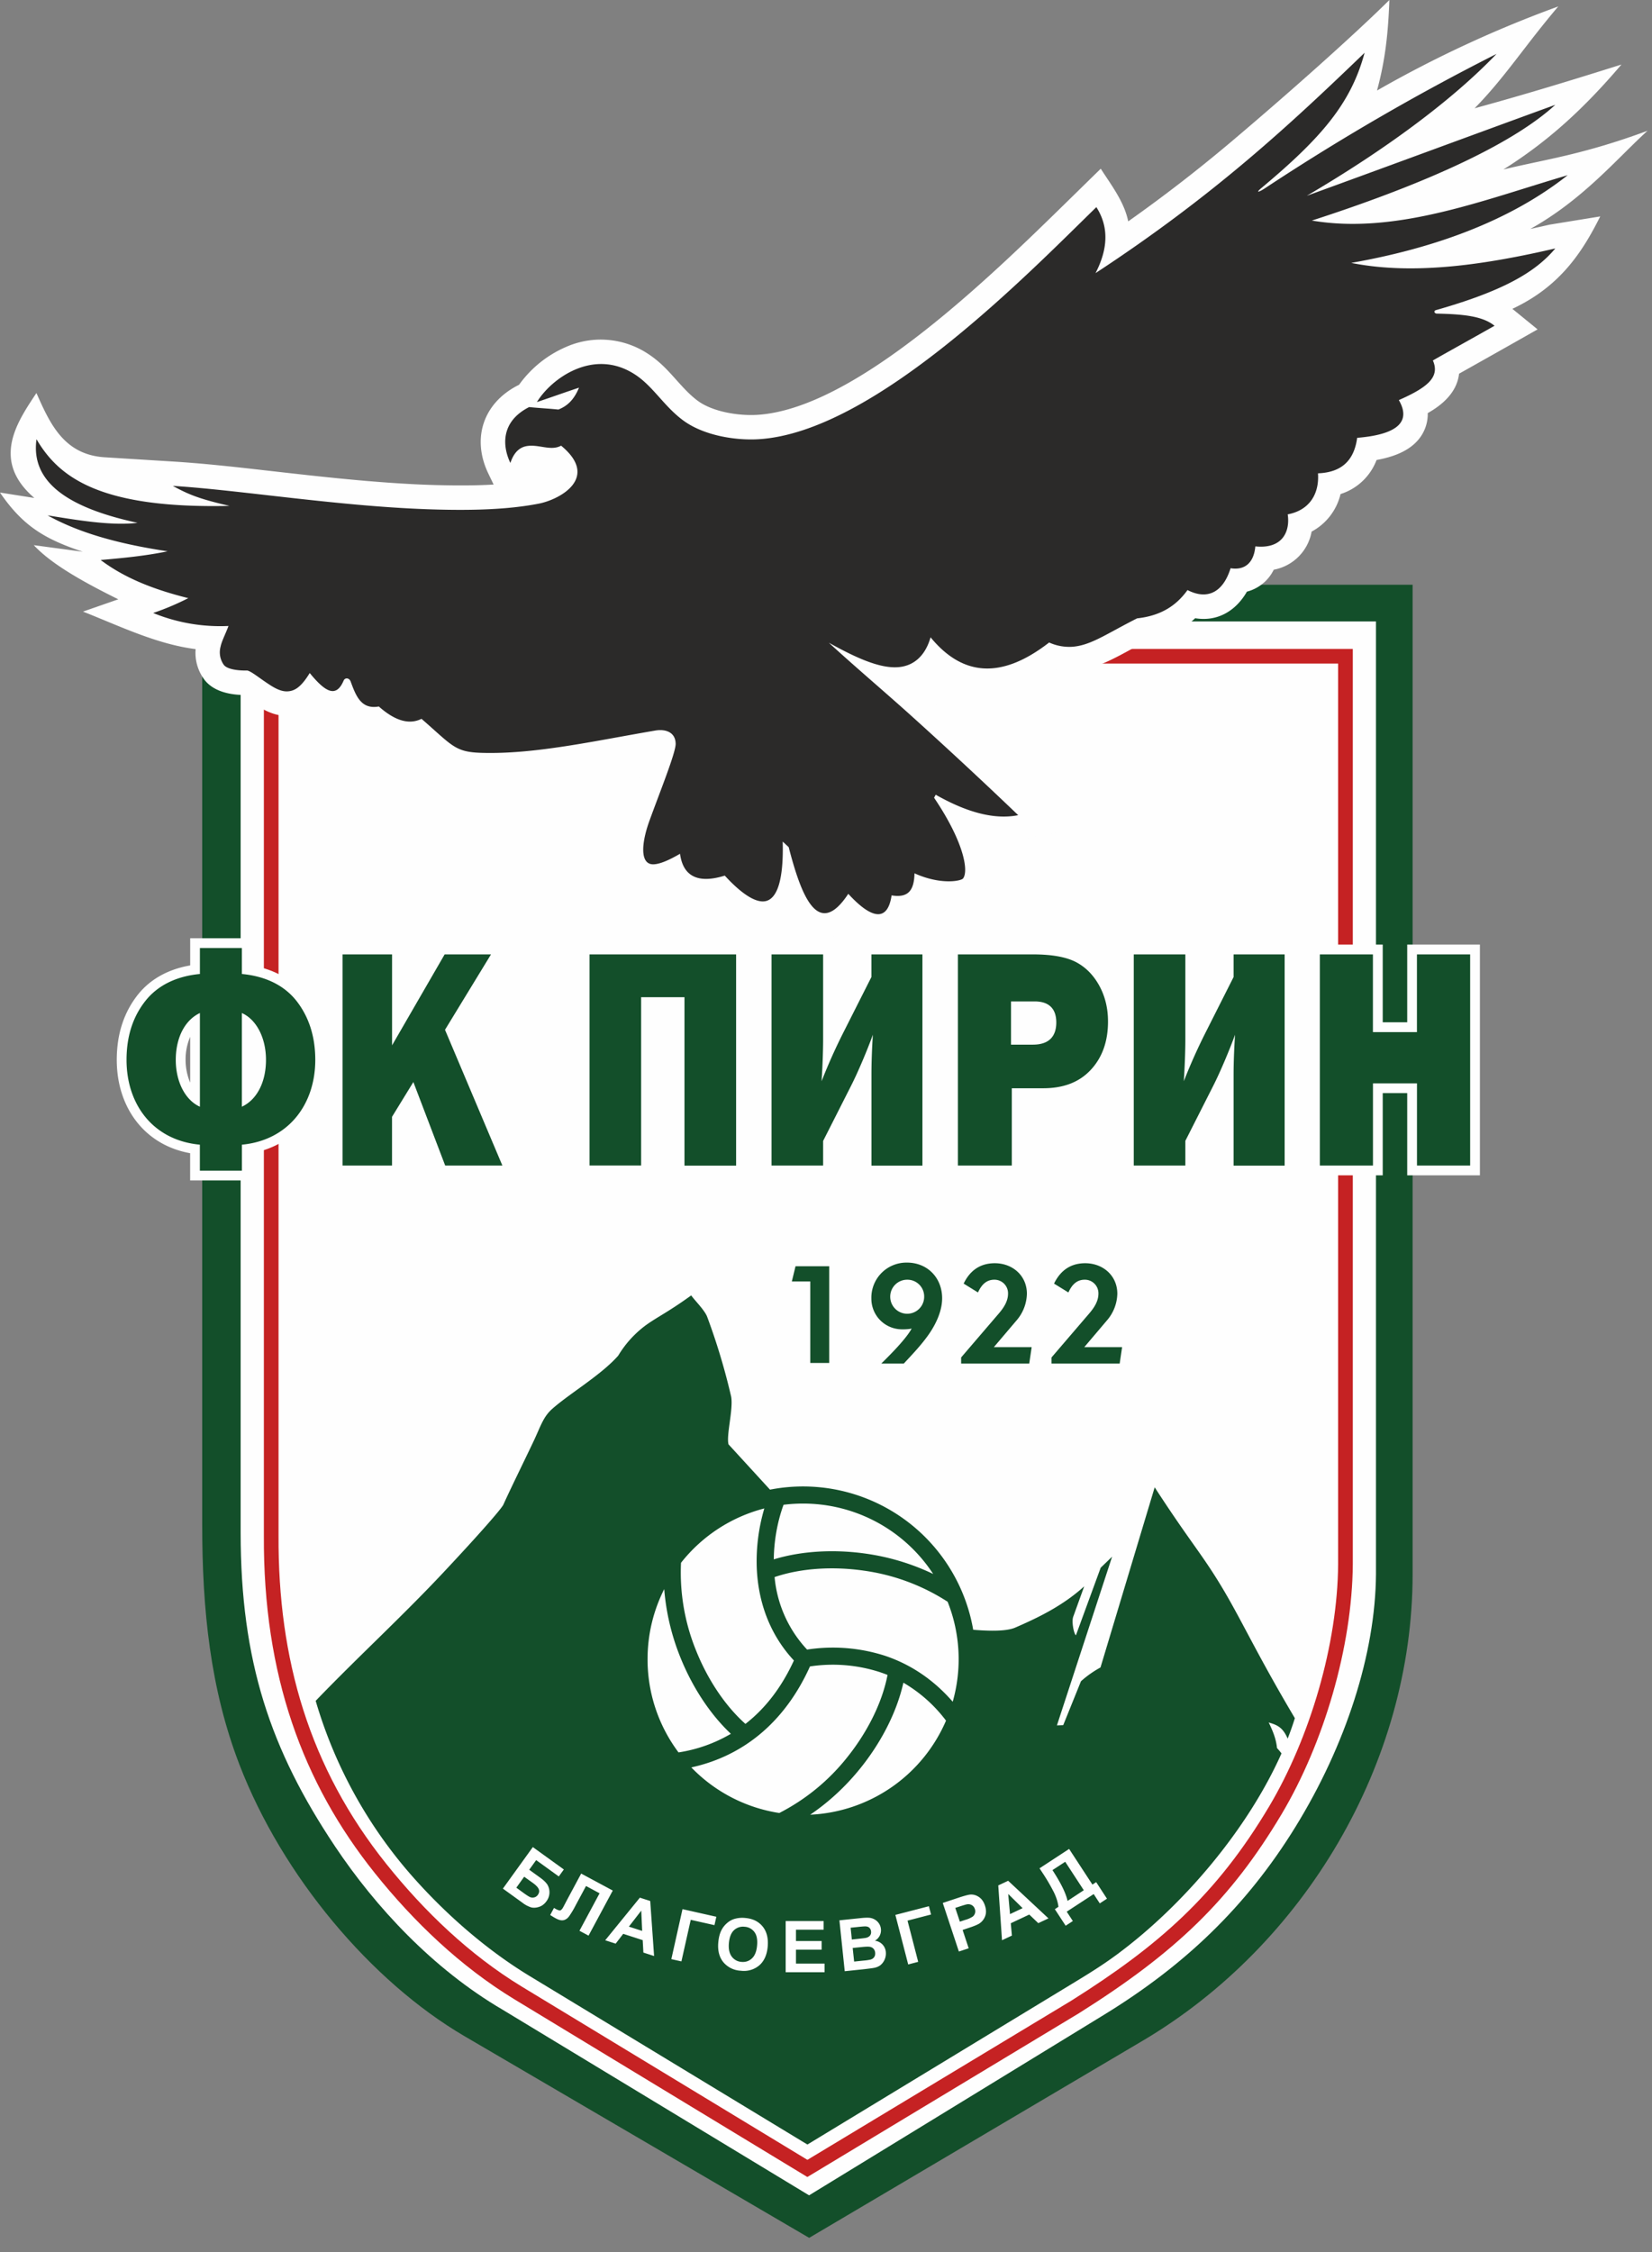
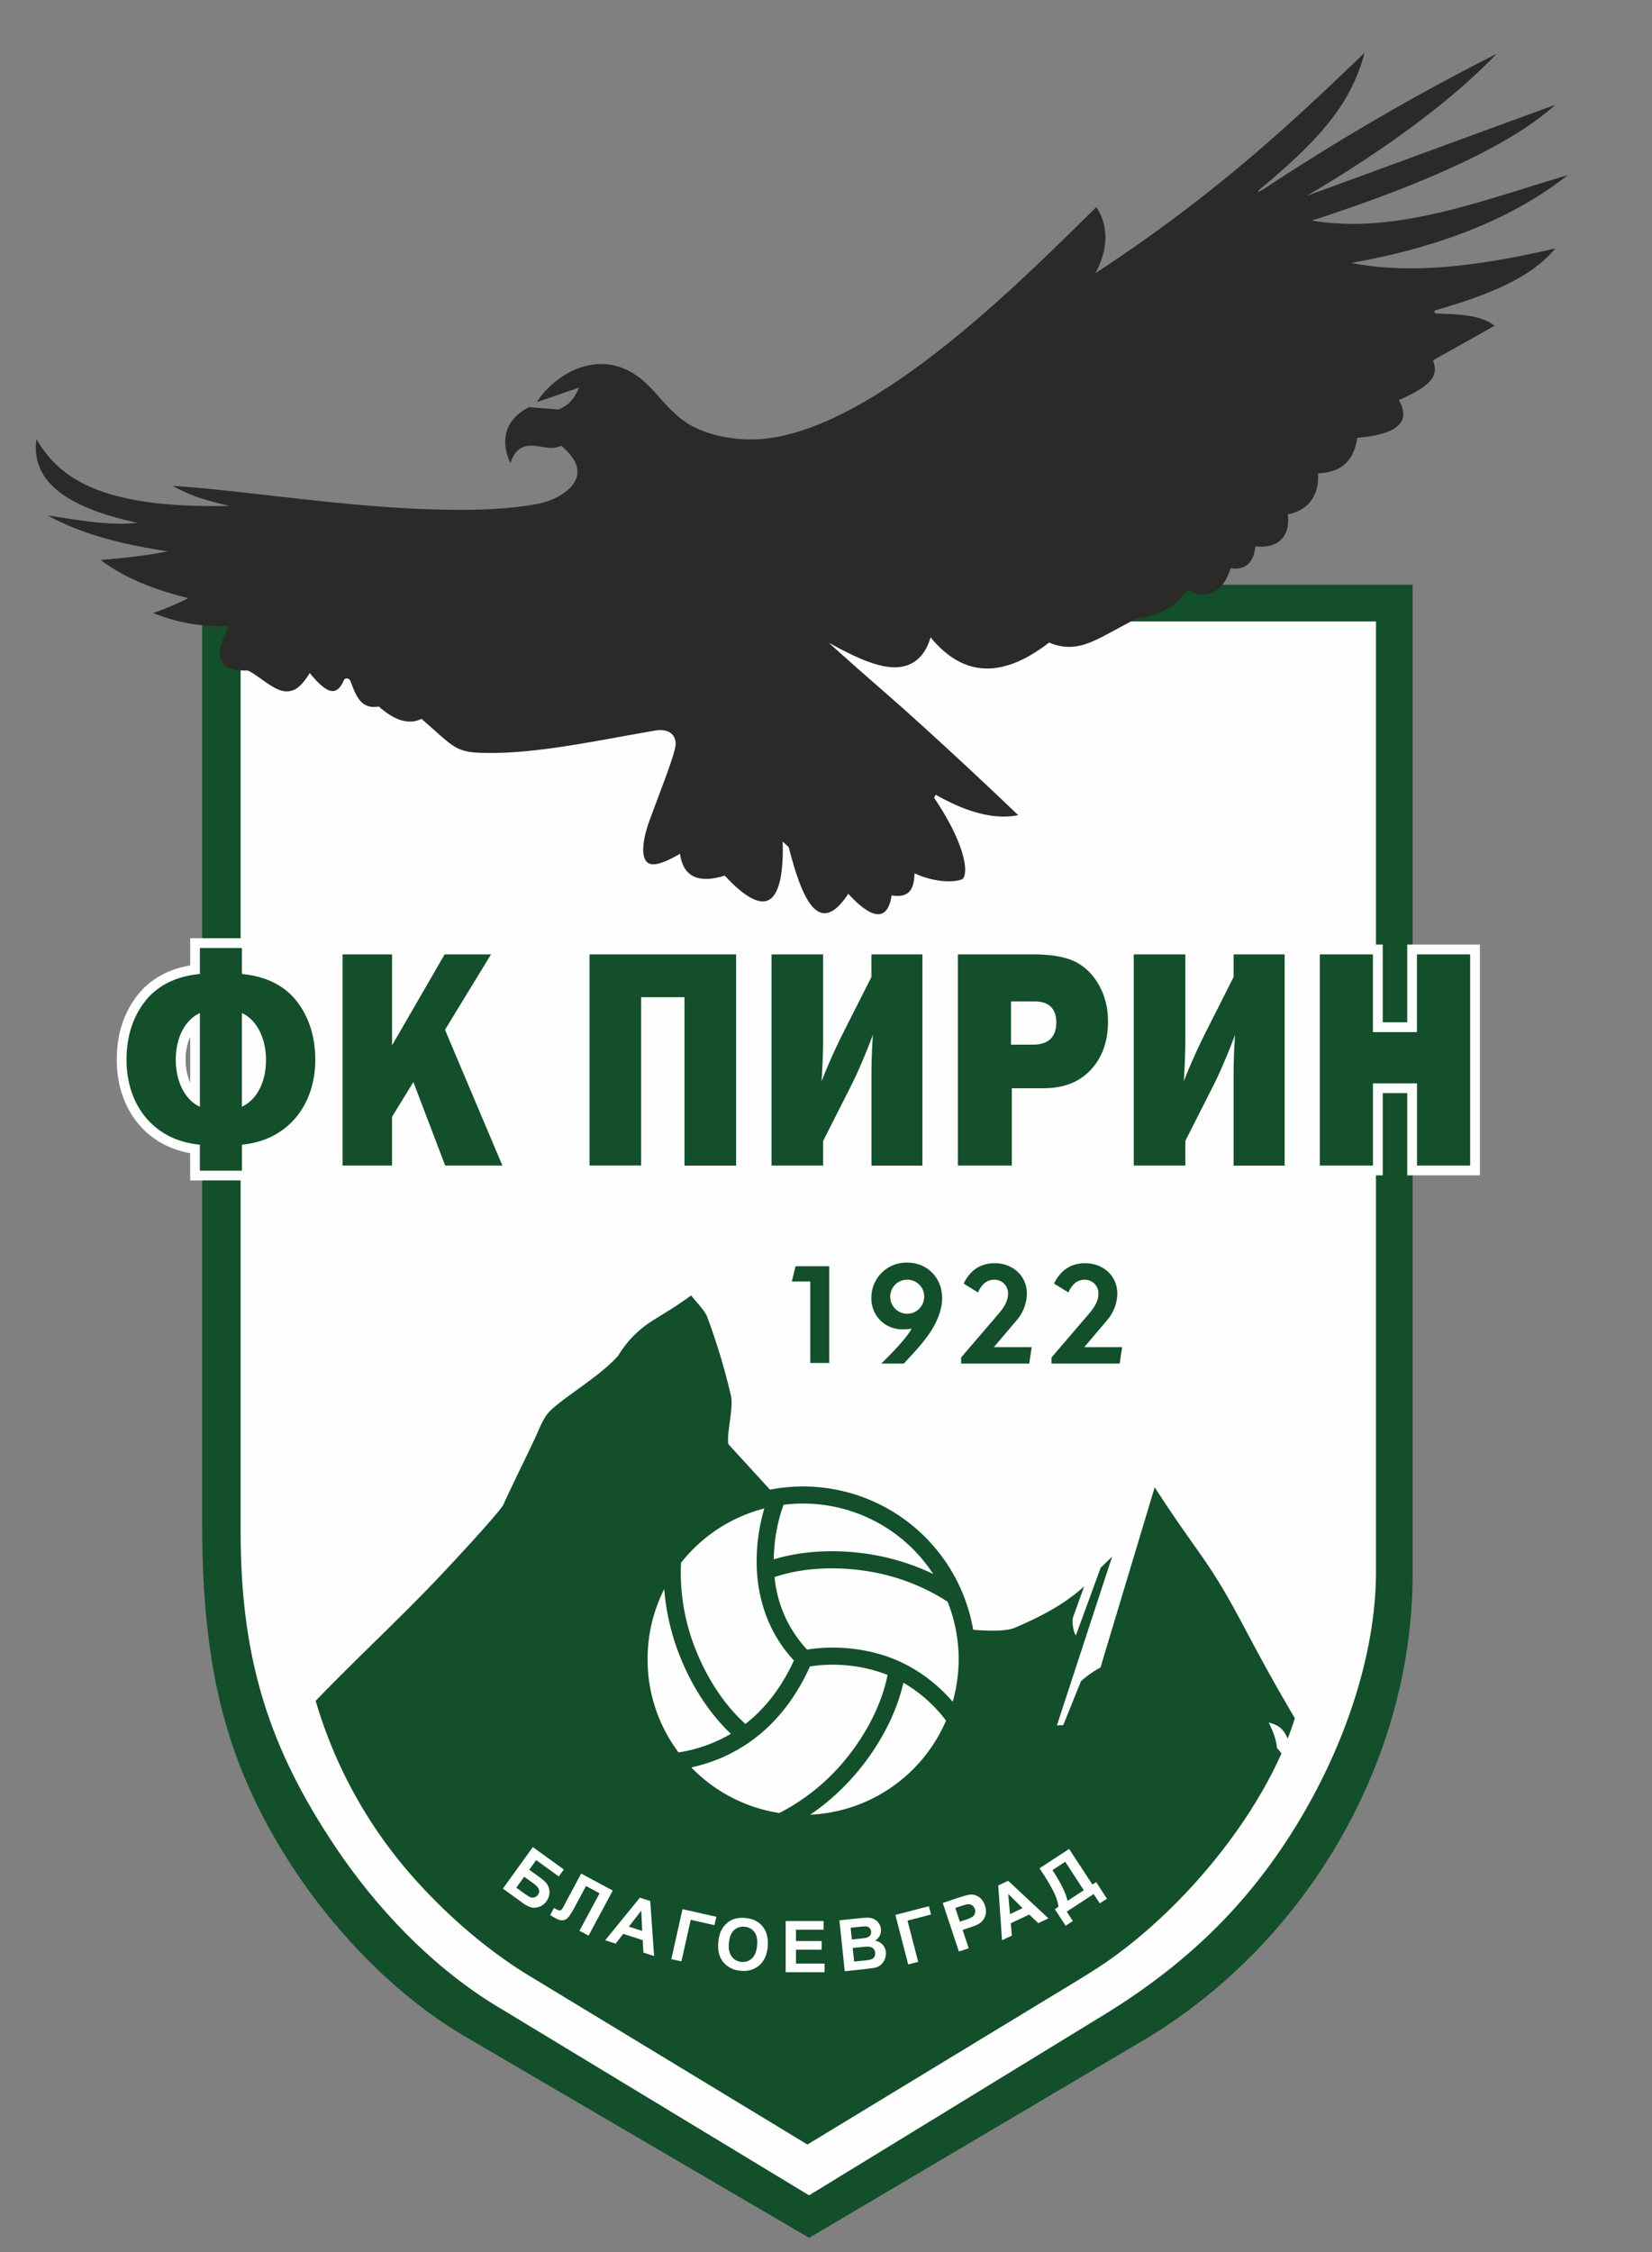
<svg xmlns="http://www.w3.org/2000/svg" width="367" height="500" fill="none">
  <rect width="100%" height="100%" fill="#808080" stroke="none" />
  <path fill="#134F2A" fill-rule="evenodd" d="M44.91 129.83h268.91v219.66c0 42.01-24.08 82.4-59.96 103.6l-74.1 43.77-76.54-44.76c-20.83-12.18-40.5-35.59-50-60.24-6.51-16.87-8.3-34.46-8.3-53.36V129.83Z" clip-rule="evenodd" />
  <path fill="#FEFEFE" fill-rule="evenodd" d="M53.46 137.97v202.29c0 28.62 6.62 48.2 20.96 69.67 9.02 13.5 21.77 27.23 37.26 36.29l68.06 41.2 65.61-40.14c17.68-10.84 31.43-23.83 42.4-41.6 11.21-18.16 17.81-38.52 17.93-56.19V137.97H53.46Z" clip-rule="evenodd" />
-   <path fill="#C52223" fill-rule="evenodd" d="M58.62 144.08v196.86c-.15 30.95 8.61 54.9 24.66 74.95 8.67 10.83 19.05 20.73 30.92 27.96l65.16 39.5 60.33-36.36c21.52-13.53 33.7-25.2 45.05-44.25 9.31-15.65 15.66-37.04 15.79-55.43V144.08H58.62Z" clip-rule="evenodd" />
  <path fill="#FEFEFE" fill-rule="evenodd" d="M61.88 147.33v193.62c-.14 27.36 6.8 51.47 23.95 72.9 8.43 10.53 18.5 20.17 30.06 27.21l63.48 38.48 58.61-35.33c19.4-12.2 32.23-23.43 43.97-43.14 9.07-15.25 15.2-36.02 15.32-53.77V147.33H61.87Z" clip-rule="evenodd" />
  <path fill="#134F2A" fill-rule="evenodd" d="M70.13 377.63a102.36 102.36 0 0 0 22.4 40c7.3 8.08 15.93 15.5 25.05 21.05l61.79 37.46 58.68-35.62c3.63-2.2 6.75-4.1 10.2-6.66 14.8-10.97 29-27.85 36.44-44.56-.3-.4-.63-.79-1-1.19-.2-2.1-.98-3.9-1.84-5.67 1.88.53 3.15 1.09 4.21 3.58.6-1.52 1.13-3.03 1.6-4.54-8.09-13.63-11.45-20.97-15.58-28.02-4.88-8.3-7.4-10.65-15.56-23.24l-12.04 40a22.82 22.82 0 0 0-4.34 3.06l-3.94 9.75-1.4.05 12.26-37.46-2.54 2.46-5.5 15c-.46-.34-1-3.03-.6-4.12l2.44-6.75c-4.82 4.37-10.39 7.02-15.33 9.16-1.85.8-5.36.81-9.33.48a38.36 38.36 0 0 0-45.14-31.11l-9.22-10.06c-.52-2.05 1.07-7.66.6-10.54a142.9 142.9 0 0 0-5.35-17.81c-.6-1.52-2.94-3.8-3.53-4.72-5.7 4.12-8.25 5.12-10.86 7.22a23.34 23.34 0 0 0-5.36 6.16c-3.82 4.32-10.7 8.33-14.62 11.78-2.08 1.82-2.61 3.92-4.26 7.39-2.19 4.6-5.09 10.48-6.63 13.9-.4.87-4.87 6.06-13.48 15.23-9.18 9.77-18.95 18.7-28.22 28.34Zm108.28-43.8a34.51 34.51 0 0 1 28.9 15.63 51.23 51.23 0 0 0-14.88-4.5c-6.65-.96-14.02-.73-20.53 1.26.04-4 .77-8.3 2.17-12.12 1.42-.18 2.87-.27 4.34-.27Zm32.11 21.8a34.44 34.44 0 0 1 1.13 22.2c-4.01-4.62-9.01-8.18-15.02-10.2a37.8 37.8 0 0 0-17.33-1.38 27.12 27.12 0 0 1-7.22-16.1c6.2-2.1 13.4-2.35 19.8-1.43a45.87 45.87 0 0 1 18.64 6.91Zm-.36 26.4a34.57 34.57 0 0 1-30.17 20.88c4.22-2.86 8-6.4 11.18-10.36 4.35-5.4 7.99-12.1 9.52-18.95a32 32 0 0 1 9.47 8.42Zm-37.05 20.5a34.47 34.47 0 0 1-19.53-10.12c12.22-2.68 21.1-10.74 26.36-22.42a33.95 33.95 0 0 1 15.48 1.25c.6.2 1.18.41 1.75.64-1.27 6.57-4.8 13.11-8.96 18.29a45.98 45.98 0 0 1-15.1 12.37Zm-22.37-13.45a34.4 34.4 0 0 1-6.88-20.7c0-5.6 1.34-10.88 3.7-15.56a51.26 51.26 0 0 0 3.56 15.09c2.48 6.19 6.32 12.4 11.25 17.04a32.8 32.8 0 0 1-11.63 4.13Zm.55-42.1a34.57 34.57 0 0 1 18.51-12.07 41.24 41.24 0 0 0-1.68 13.21c.32 7.74 2.98 14.9 8.25 20.55-2.65 5.78-6.23 10.56-10.77 14.08-4.82-4.3-8.58-10.33-10.95-16.25a45.9 45.9 0 0 1-3.36-19.52Z" clip-rule="evenodd" />
-   <path fill="#FEFEFE" fill-rule="evenodd" d="M7.63 110.56c-9.77-8.39-3.71-16.99.46-23.3 2.94 6.59 6 13.7 15.19 14.27l14.98.93c6.6.4 13.7 1.18 20.27 1.93 7.57.86 15.15 1.73 22.74 2.38 5.2.44 10.4.79 15.62.93 4.14.1 8.48.14 12.77-.12l-1.17-2.43c-3.74-7.76-1.18-15.63 6.58-19.6l.25-.13a25.01 25.01 0 0 1 10.43-8.39 19.05 19.05 0 0 1 18.18 1.51c.88.57 1.71 1.2 2.5 1.89 3.03 2.62 5.4 6.2 8.54 8.53 3.36 2.5 9.13 3.39 13.2 3.15 16.76-.98 38.42-18.6 55.22-34.21 7.18-6.68 14.13-13.6 21.15-20.44 2.36 3.68 5.2 7.32 6.1 11.69a336.44 336.44 0 0 0 22.92-17.71c12.4-10.47 26.97-23.4 35.1-31.44-.28 7.26-.86 13.13-2.75 20.1a260.1 260.1 0 0 1 40.27-18.67c-7.46 8.76-11.88 15.8-18.59 22.61 13.63-3.71 26.94-7.93 32.62-9.71-8.33 9.78-16.29 17.06-26.22 23.3 9.2-2.23 17.56-3.25 32.02-8.6-6.78 6.15-14.26 15.23-26.03 21.8 1.46-.31 2.9-.64 4.32-.96l11.2-1.82c-3.96 7.89-8.88 15.54-19.52 20.52l5.6 4.56c-5.8 3.3-11.62 6.57-17.44 9.84-.46 4.08-3.6 6.85-6.96 8.75a8.77 8.77 0 0 1-.51 3.17c-1.64 4.56-6.3 6.42-10.86 7.24a12.6 12.6 0 0 1-8 7.56 12.82 12.82 0 0 1-6.43 8.34 10.48 10.48 0 0 1-8.41 8.46 9.21 9.21 0 0 1-5.96 4.87c-2.5 4.36-6.64 6.71-11.49 5.9a20.19 20.19 0 0 1-11.27 5.29c-4.78 2.5-10.1 5.97-15.43 6.44-1.61.14-3.23.02-4.79-.34-8.92 6.04-18.1 7.18-26.15 1.4a12.36 12.36 0 0 1-4.22 2.68l1.69 1.5c8.33 7.46 16.5 15.11 24.59 22.83l7.57 7.21-10.26 2.04c-2.93.59-5.88.52-8.78 0 1.58 4.43 2.12 8.93-.18 11.99-2.33 3.1-7.22 3.21-11.54 2.36a7.93 7.93 0 0 1-4.67 3.35 7.94 7.94 0 0 1-4.24 3.88c-2.7 1.04-5.48.39-7.89-1.04-.38-.23-.75-.47-1.12-.73-1.96 1.51-4.3 2.4-7 1.94-2.8-.47-4.95-2.33-6.61-4.79a8.2 8.2 0 0 1-3.5 1.98c-4.62 1.3-9.07-1.67-12.48-4.9-4.46.62-8.43-.48-10.94-3.55-1.06.33-2.15.53-3.2.53a7.38 7.38 0 0 1-4.49-1.47c-4.71-3.55-3.17-10.66-1.47-15.37.66-1.84 1.35-3.67 2.04-5.5.81-2.18 1.64-4.36 2.4-6.55l.15-.41c-12.06 2.16-24.85 4.9-36.98 4.54-7.32-.22-10-2.87-14.54-6.98-3.52.37-6.92-1.05-9.88-3.24a9.15 9.15 0 0 1-4.77-1.71 9.87 9.87 0 0 1-2.02-1.97l-.19.04c-2.36.49-4.44-.23-6.26-1.47-1.3.9-2.8 1.5-4.59 1.66-3.27.28-5.93-1.2-8.54-2.96-.68-.47-1.53-1.14-2.3-1.65-3.1-.1-6.52-.97-8.35-3.52a9.88 9.88 0 0 1-1.85-6.65c-8.7-1.1-16.94-5.15-25.02-8.33l7.84-2.73c-6.72-3.33-14.64-7.54-18.77-12.02l10.88 1.46C9.96 119.7 5.06 116.78 0 109.36l7.63 1.2Z" clip-rule="evenodd" />
  <path fill="#2B2A29" fill-rule="evenodd" d="M113.38 102.8c.84-2.54 2.2-3.55 3.77-3.78 2.62-.38 5.25 1.17 7.5-.07 8.65 7.12-.25 11.95-4.95 12.87-6.77 1.32-14.65 1.53-22.95 1.3-20.42-.54-43.36-4.32-58.36-5.24 3.6 1.97 6 2.92 12.6 4.44-28.63.65-37.87-6.24-42.88-14.8-1.39 9.96 7.84 15.4 22.44 18.56-5.97.74-14.15-.74-19.97-1.65 6.45 3.58 14.82 6.2 26.66 7.97-4.96 1.03-9.92 1.5-14.88 1.93 5.25 3.95 11.62 6.52 19.47 8.47a58.67 58.67 0 0 1-7.8 3.3 39.3 39.3 0 0 0 16.73 2.88c-.68 1.84-1.5 3.33-1.76 4.6a4.8 4.8 0 0 0 .71 4.02c.84 1.16 3.9 1.32 5.21 1.27.83.16 2.4 1.43 4.1 2.58 1.59 1.08 3.27 2.2 5.02 2.04 1.53-.13 2.91-1.03 4.77-4.06 3.58 4.38 5.9 5.51 7.54 1.66.29-.67 1.24-.63 1.55.23 1.17 3.17 2.32 6.25 6.26 5.54 3.55 3.15 6.7 4.12 9.48 2.74 6.87 5.96 7.38 7.37 13.28 7.55 11.78.36 24.9-2.6 38.65-4.95 2.39-.4 4.49.43 4.53 2.93.04 1.96-3.56 10.84-5.86 17.2-1.78 4.95-2.08 9.57.86 9.57 1.24 0 3.16-.7 5.97-2.34.66 4.93 3.89 6.73 9.94 4.85 3.84 4.18 7.08 6.23 9.24 5.62 2.46-.7 3.85-4.82 3.63-13.18l1.33 1.24c2.8 10.8 6.51 20.56 13.24 10.36 5.2 5.67 8.75 6.26 9.62.35 3.69.6 5-1.08 5.09-4.9 5.9 2.66 10.38 1.69 10.79 1.14 1.3-1.72.1-8.25-6.44-17.92l.36-.67c6.55 3.71 12.78 5.64 18.33 4.54a1087.91 1087.91 0 0 0-24.47-22.71c-5.83-5.22-11.64-10.13-17.6-15.58 6.15 3.43 11.28 5.68 15.25 5.44 3.5-.21 6.14-2.42 7.35-6.64 6.81 8.28 15.33 9.7 26.34 1.15a10.8 10.8 0 0 0 5.28.94c4.08-.36 7.38-2.82 14.26-6.3 5.8-.63 9-3.24 11.2-6.28 4.45 2.28 7.91.48 9.57-4.85 2.93.48 5.14-.95 5.5-4.85 6.14.64 7.75-3.43 7.19-7.11 4.73-.88 7.05-4.43 6.73-9.11 5.27-.2 8.03-2.88 8.7-7.88 8.75-.71 12.1-3.47 9.26-8.38 6.53-2.87 9.15-5.18 7.56-8.8 4.43-2.52 9.26-5.18 13.7-7.7-2.66-2.16-6.94-2.57-12.8-2.7-.59-.01-.78-.61-.23-.77 14.65-4.17 22-8.28 26.53-13.7-14.88 3.44-31.13 6.06-45.33 3.21 17.94-3.16 34.94-9.1 48.08-19.47-18.57 5.44-38.04 13.25-56.83 10.07 27.74-8.97 45.39-17.74 54.08-25.7-17.63 6.42-37.57 13.79-55.21 20.2 17.1-10.02 32.2-21.09 42.15-31.5A513.52 513.52 0 0 0 281 41.81c-1.4.92-2.1 1.05-.8-.04 13.39-11.18 19.93-18.83 22.95-30.05-16.35 15.73-33.28 31.57-59.77 48.92 2.72-5.28 3.05-10.17.18-14.65-15.08 14.7-49.33 50.03-75.08 51.53-5.05.3-12.14-.79-16.74-4.2-4.32-3.21-6.67-7.6-10.75-10.22-9.2-5.93-18.58 1.01-21.71 6.17 3.2-1.07 6.14-2.13 9.35-3.2-1.13 2.75-2.66 4.1-4.58 4.86-2.22-.23-4.3-.32-6.5-.55-6.53 3.33-5.85 8.92-4.17 12.4Z" clip-rule="evenodd" />
  <path fill="#134F2A" fill-rule="evenodd" d="M180.01 302.61h4.2v-21.47h-7.48l-.82 3.38h4.1v18.1ZM200.78 302.75c1.74-1.88 3.85-4.05 5.57-6.51 1.82-2.62 2.94-5.43 2.95-7.93.03-4.6-3.27-8-7.85-7.98a7.78 7.78 0 0 0-7.87 7.98 6.79 6.79 0 0 0 6.41 6.82c.62.05 1.92 0 2.54-.16-1.44 2.7-6.18 7.18-6.74 7.78h4.99Zm4.53-14.82a3.77 3.77 0 1 1-7.54-.03 3.75 3.75 0 0 1 3.77-3.77 3.72 3.72 0 0 1 3.77 3.8ZM213.52 302.75h15.13l.54-3.65h-8.4l5.02-5.91a9.38 9.38 0 0 0 2.32-5.94c0-4.02-3.17-6.75-7.05-6.78-4.24-.04-6.1 2.68-7 4.52l3.18 1.97c.7-1.52 1.72-2.81 3.58-2.83a3.01 3.01 0 0 1 3.1 3.09c0 1.67-.92 3.1-2.1 4.47l-8.32 9.7v1.36ZM233.6 302.75h15.14l.54-3.65h-8.4l5.01-5.91a9.37 9.37 0 0 0 2.33-5.94c0-4.02-3.17-6.75-7.06-6.78-4.23-.04-6.09 2.68-7 4.52l3.19 1.97c.69-1.52 1.71-2.81 3.57-2.83a3.01 3.01 0 0 1 3.1 3.09c0 1.67-.92 3.1-2.1 4.47l-8.32 9.7v1.36Z" clip-rule="evenodd" />
  <path fill="#FEFEFE" fill-rule="evenodd" d="m118.37 410.1 6.89 4.97-1.12 1.55-5.03-3.63-1.54 2.14 2.49 1.8c.69.5 1.2.99 1.53 1.48a3.32 3.32 0 0 1-.18 3.7c-.45.63-1 1.05-1.64 1.26-.64.21-1.23.25-1.76.12a6.16 6.16 0 0 1-1.94-1.03l-4.35-3.14 6.65-9.22Zm-3.67 9.01 1.8 1.31c.59.42 1.01.68 1.29.8.27.1.57.13.89.05.32-.07.58-.26.8-.55.3-.43.38-.85.21-1.26-.16-.42-.6-.89-1.34-1.42l-1.9-1.36-1.75 2.44ZM129.11 415.98l7.02 3.77-5.38 10.01-2.02-1.08 4.47-8.32-3.01-1.62-2.3 4.28a20.32 20.32 0 0 1-1.5 2.5c-.34.44-.75.71-1.2.81-.47.1-1.03-.03-1.71-.4-.24-.12-.66-.37-1.25-.75l.84-1.57.44.25c.43.23.74.33.95.3.2-.05.43-.29.67-.73l.91-1.73 3.07-5.72ZM145.31 434.29l-2.38-.77-.15-2.76-4.33-1.4-1.68 2.18-2.32-.75 7.7-9.46 2.3.74.86 12.22Zm-2.65-5.58-.2-4.5-2.75 3.55 2.95.95ZM151.62 423.88l7.52 1.69-.42 1.86-5.27-1.18-2.07 9.23-2.24-.5 2.48-11.1ZM159.57 431.28c.1-1.15.35-2.1.77-2.86.3-.55.7-1.04 1.19-1.46.48-.42 1-.71 1.55-.89a6.22 6.22 0 0 1 2.48-.23c1.67.14 2.96.78 3.87 1.9.91 1.12 1.28 2.6 1.12 4.45-.16 1.82-.78 3.21-1.86 4.16a5.3 5.3 0 0 1-4.12 1.2 5.36 5.36 0 0 1-3.88-1.9c-.9-1.11-1.28-2.57-1.12-4.37Zm2.36.13c-.12 1.28.1 2.28.63 3a2.9 2.9 0 0 0 2.17 1.18c.91.08 1.69-.18 2.33-.79.64-.6 1.02-1.56 1.13-2.87.12-1.3-.08-2.3-.6-2.98a2.9 2.9 0 0 0-2.18-1.16 2.93 2.93 0 0 0-2.36.77c-.63.6-1 1.55-1.12 2.85ZM174.54 437.88v-11.36h8.43v1.92h-6.14v2.52h5.7v1.91h-5.7v3.1h6.35v1.91h-8.64ZM186.48 426.36l4.52-.47c.9-.1 1.57-.13 2.02-.1a2.9 2.9 0 0 1 2.2 1.2c.26.37.43.8.48 1.28a2.66 2.66 0 0 1-1.34 2.62 2.74 2.74 0 0 1 2.43 2.5 3.39 3.39 0 0 1-1.06 2.81c-.38.34-.87.57-1.47.7-.38.08-1.3.2-2.75.36l-3.85.4-1.18-11.3Zm2.49 1.64.27 2.62 1.5-.16c.88-.1 1.43-.16 1.65-.21.38-.09.68-.25.88-.5.2-.25.28-.55.24-.92a1.25 1.25 0 0 0-.38-.82c-.22-.2-.52-.3-.9-.3-.23-.01-.88.04-1.95.16l-1.31.13Zm.46 4.5.32 3.02 2.1-.22a10.2 10.2 0 0 0 1.57-.23c.33-.1.6-.28.78-.54.19-.26.26-.6.22-1a1.49 1.49 0 0 0-.34-.83c-.19-.22-.44-.37-.76-.44-.33-.08-1-.06-2.04.05l-1.85.19ZM198.9 425.16l7.46-1.93.48 1.84-5.23 1.36 2.37 9.15-2.22.58-2.85-11ZM213.02 433.29l-3.58-10.79 3.5-1.16c1.32-.44 2.2-.67 2.64-.7.67-.04 1.31.14 1.9.55.6.4 1.05 1.03 1.33 1.89.22.66.28 1.26.2 1.79a3.31 3.31 0 0 1-1.52 2.25c-.5.28-1.23.58-2.22.9l-1.42.48 1.35 4.07-2.18.72Zm-.8-9.69 1.02 3.06 1.2-.4a5.9 5.9 0 0 0 1.66-.73 1.5 1.5 0 0 0 .47-1.68c-.13-.39-.35-.67-.66-.85a1.58 1.58 0 0 0-1.04-.2c-.28.05-.8.2-1.59.46l-1.05.34ZM232.92 425.93l-2.26 1.06-2-1.91-4.11 1.93.25 2.74-2.2 1.03-.83-12.17 2.2-1.03 8.95 8.35Zm-5.74-2.27-3.2-3.15.4 4.47 2.8-1.32ZM230.94 414.81l6.57-4.3 5.18 7.92.83-.55 2.4 3.68-1.6 1.04-1.35-2.07-5.99 3.91 1.36 2.08-1.6 1.04-2.4-3.67.8-.53c-.13-1.07-.49-2.18-1.07-3.34a43.34 43.34 0 0 0-2.47-4.2l-.66-1Zm2.87.4c1.89 2.9 3 5.17 3.35 6.84l3.61-2.37-4.13-6.32-2.83 1.85ZM42.25 256.04c-10.21-1.83-16.31-10.21-16.31-20.72 0-5.27 1.35-10.22 4.63-14.4 2.94-3.73 7.11-5.78 11.68-6.57v-6.04H55.9v6.04c4.6.78 8.8 2.84 11.73 6.62 3.23 4.17 4.58 9.11 4.58 14.35 0 10.47-6.14 18.87-16.3 20.72v6.05H42.24v-6.05Zm0-25.84a12.67 12.67 0 0 0-1.02 5.12 13 13 0 0 0 1.02 5.06V230.2Zm13.66 10.24c.73-1.6 1.02-3.47 1.02-5.12a13 13 0 0 0-1.02-5.06v10.18ZM312.62 242.7h-5.44v18.25h-16.15v-51.23h16.15v17.25h5.44v-17.25h16.15v51.23h-16.15v-18.24Z" clip-rule="evenodd" />
  <path fill="#134F2A" fill-rule="evenodd" d="M44.41 254.15c-10.34-.96-16.3-8.86-16.3-18.83 0-5.17 1.38-9.52 4.16-13.05 2.77-3.53 7-5.54 12.14-6.02v-5.77h9.32v5.77c5.2.48 9.43 2.5 12.19 6.05 2.74 3.54 4.12 7.9 4.12 13.02 0 9.93-6.01 17.86-16.3 18.83v5.77H44.4v-5.77Zm0-29.23c-3.34 1.56-5.36 5.48-5.36 10.4 0 4.93 2.15 8.97 5.36 10.4v-20.8Zm9.32 20.8c3.35-1.56 5.36-5.47 5.36-10.4 0-4.92-2.15-8.98-5.36-10.4v20.8ZM111.6 258.78H98.9l-7.07-18.54-4.74 7.72v10.82H76.1V211.9H87.1v20.19l11.68-20.19h10.3l-10.22 16.74 12.75 30.15ZM130.97 258.78V211.9h32.56v46.9h-11.47V221.4h-9.63v37.37h-11.46ZM224.78 241.6v17.18H212.8V211.9h16.68c4.18 0 7.37.57 9.56 1.71 2.18 1.15 3.9 2.91 5.19 5.27 1.28 2.35 1.92 5 1.92 7.92 0 4.47-1.31 8.08-3.92 10.83-2.62 2.75-6.12 3.99-10.48 3.99h-6.97Zm-.18-9.66h4.86c3.56 0 5.2-1.81 5.2-4.93 0-2.94-1.51-4.67-4.8-4.67h-5.26v9.6ZM182.86 253.3v5.48H171.4V211.9h11.46v18.82c0 2.5-.12 5.88-.34 9.34a125.3 125.3 0 0 1 4.83-10.8l6.24-12.34v-5.02h11.33v46.9H193.6v-20.16c0-2.67.1-5.64.31-8.9-1.15 3.17-3.2 8.1-4.84 11.33l-6.2 12.23ZM263.33 253.3v5.48h-11.46V211.9h11.46v18.82c0 2.5-.12 5.88-.34 9.34a125 125 0 0 1 4.83-10.8l6.23-12.34v-5.02h11.34v46.9h-11.34v-20.16c0-2.67.11-5.64.32-8.9-1.15 3.17-3.2 8.1-4.84 11.33l-6.2 12.23ZM326.6 211.9v46.88h-11.81v-18.24h-9.78v18.24h-11.8V211.9H305v17.25h9.78v-17.25h11.8Z" clip-rule="evenodd" />
</svg>